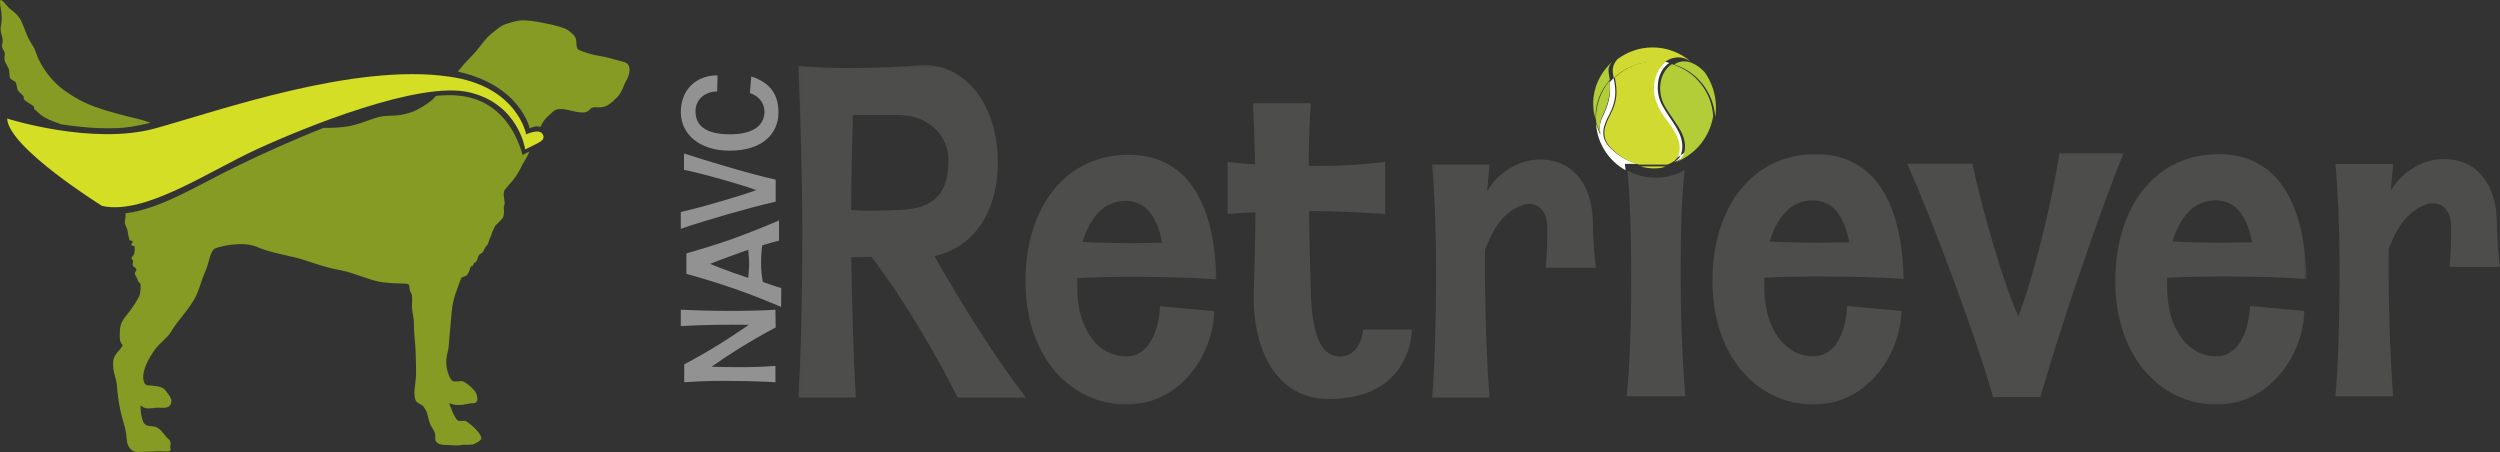
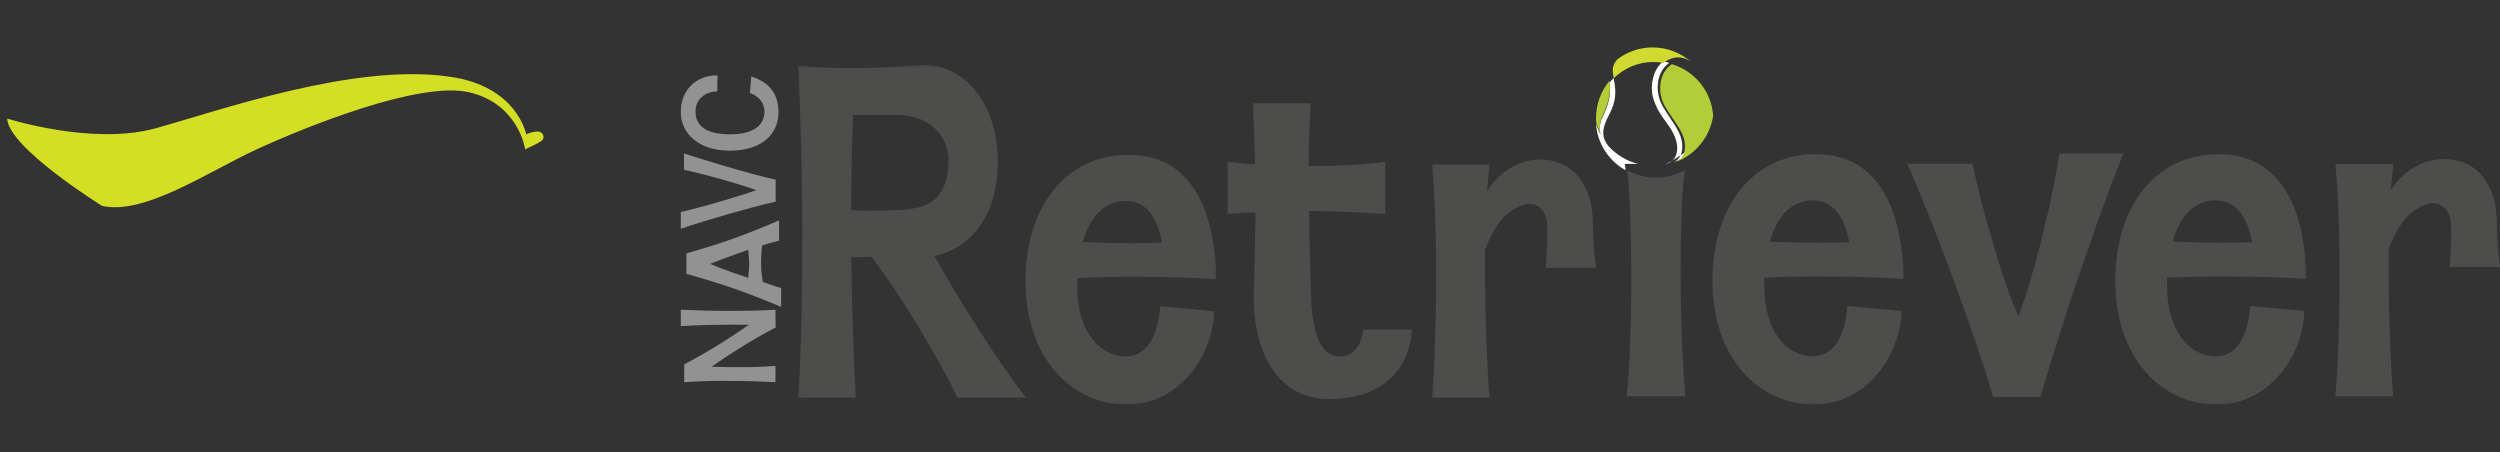
<svg xmlns="http://www.w3.org/2000/svg" xmlns:xlink="http://www.w3.org/1999/xlink" width="896" height="162" viewBox="0 0 896 162">
  <rect x="0" y="0" width="896" height="162" fill="#333333" stroke="none" />
  <defs>
    <polygon id="group-a" points=".084 1.289 149.938 1.289 149.938 122.883 .084 122.883" />
    <polygon id="group-c" points=".197 1.801 313.614 1.801 313.614 91.883 .197 91.883" />
  </defs>
  <g fill="none" fill-rule="evenodd">
    <g fill-rule="nonzero">
-       <path fill="#859B23" d="M44.99,76.448 C57.785,74.876 71.287,66.104 86.217,58.921 C93.704,55.32 104.451,50.366 115.942,45.831 C118.461,45.88 121.357,45.782 124.559,45.319 C127.74,44.86 131.095,43.383 134.676,42.235 C137.766,41.244 140.085,41.662 143.253,41.228 C144.976,40.992 147.639,40.307 149.23,39.463 C151.257,38.389 153.066,37.343 154.83,35.851 C155.302,35.452 155.81,34.865 156.289,34.37 C158.93,34.109 161.399,34.039 163.644,34.199 C183.928,35.642 187.331,56.799 187.331,55.538 C188.171,55.112 188.967,54.7 189.708,54.294 C189.648,54.474 189.583,54.654 189.511,54.834 C188.836,56.555 187.604,58.161 186.78,59.887 C186.076,61.369 185.224,62.776 184.236,64.087 C183.168,65.475 181.954,66.682 180.985,67.954 C180.122,69.083 180.699,70.76 180.878,72.761 C180.92,73.202 180.522,73.989 180.556,74.417 C180.657,75.686 180.686,76.862 180.379,77.687 C180.023,78.645 178.443,79.86 177.598,80.778 C177.198,81.217 176.964,82.286 176.614,82.767 C176.263,83.247 176.258,83.805 176.109,84.254 C175.961,84.703 175.696,85.017 175.532,85.432 C175.273,86.06 175.156,86.847 174.839,87.446 C174.558,87.981 174.09,88.331 173.799,88.85 C173.568,89.284 173.31,90.073 172.866,90.537 C172.492,90.929 171.933,90.986 171.658,91.423 C171.192,92.157 171.276,93.003 170.665,93.758 C170.405,94.07 169.74,94.195 169.698,94.654 C169.612,95.549 169.009,95.225 168.781,95.534 C168.318,96.164 168.375,97.12 167.918,97.678 C167.627,98.033 167.518,98.555 167.138,98.781 C166.517,99.16 165.628,99.188 165.361,99.674 C164.867,100.577 164.371,102.269 164.001,103.183 C162.741,106.321 162.094,109.113 161.904,111.592 C161.668,114.652 160.956,121.572 160.789,124.375 C160.704,125.792 160.01,126.856 159.94,129.955 C159.89,132.25 161.002,135.26 161.847,136.234 C162.863,137.399 164.979,136.057 166.346,136.869 C167.763,137.7 169.025,138.769 170.075,140.031 C171.26,141.508 171.808,144.635 169.48,144.508 C168.061,144.433 164.498,145.928 161.403,144.612 C160.529,144.238 161.634,146.026 161.85,146.753 C162.198,147.929 162.889,149.053 163.435,150.016 C164.337,151.638 166.218,150.366 167.208,151.054 C170.878,153.556 172.874,156.442 172.453,157.35 C172.196,157.893 171.278,158.521 169.963,159.097 C168.591,159.699 167.003,159.196 165.103,159.528 C163.612,159.788 162.208,159.528 160.909,159.505 C159.399,159.468 158.029,159.572 156.834,158.791 C155.402,157.862 156.387,156.837 155.833,155.061 C155.574,154.241 154.908,153.504 154.474,152.645 C153.731,151.191 153.559,149.715 153.006,147.882 C152.832,147.303 151.748,145.45 151.228,145.175 C150.475,144.773 149.3,144.308 148.923,143.358 C148.027,141.118 148.897,138.115 149.058,135.143 C149.212,132.366 149.04,129.452 148.975,126.412 C148.9,123.038 148.266,119.02 148.328,115.685 C148.364,113.886 147.73,111.989 147.66,110.307 C147.6,108.812 147.829,107.102 147.629,105.765 C147.564,105.337 147.042,104.644 146.849,103.935 C146.636,103.128 146.888,102.054 146.231,101.812 C145.287,101.462 142.572,101.812 137.06,101.156 C134.981,100.896 132.504,100.086 129.954,99.204 C127.202,98.254 124.364,97.236 121.846,96.811 C115.671,95.773 109.873,93.177 105.053,92.095 C102.145,91.443 95.658,90.094 92.303,88.583 C86.801,86.104 78.17,88.508 77.04,89.076 C75.2,90.003 75.021,94.381 73.339,97.862 C72.3,100.029 71.627,103.053 70.447,105.687 C68.422,110.188 63.602,114.909 61.312,118.875 C60.065,121.034 56.881,123.334 55.662,125.076 C52.822,129.125 51.941,131.59 51.504,133.428 C50.984,135.613 51.626,137.967 52.686,138.053 C56.021,138.331 58.271,138.409 59.381,140.015 C59.794,140.615 61.029,142.042 61.302,142.984 C61.608,144.038 61.302,145.359 60.226,145.839 C58.666,146.517 57.429,145.961 55.979,146.135 C53.188,146.47 51.961,146.696 50.49,145.318 C50.158,145.001 50.452,150.727 51.907,152.022 C53.027,153.019 54.584,152.515 55.919,153.06 C57.44,153.691 58.666,155.414 59.412,156.372 C59.649,156.673 60.745,157.6 60.896,157.89 C61.522,159.1 60.818,159.904 61.062,160.621 C61.658,162.368 59.119,161.701 57.027,161.747 C55.207,161.786 53.102,161.932 51.543,161.932 C50.134,161.932 48.185,162.347 46.992,161.132 C46.526,160.662 46.142,160.117 45.854,159.52 C45.316,158.207 45.511,156.741 44.958,154.07 C44.547,152.095 43.773,149.917 43.183,147.257 C42.529,144.213 42.095,141.127 41.883,138.022 C41.735,135.808 40.347,133.137 40.54,129.815 C40.709,126.9 42.684,126.15 43.934,123.825 C44.194,123.318 42.738,123.536 42.923,119.968 C42.97,119.101 42.923,118.011 43.232,116.632 C43.63,114.919 45.186,113.238 46.852,111.037 C47.944,109.569 48.928,108.023 49.794,106.411 C50.394,105.241 50.387,103.261 50.413,102.155 C50.426,101.649 49.911,101.324 49.654,100.974 C49.344,100.551 49.266,100.117 49.087,99.642 C48.908,99.167 48.307,98.558 48.307,98.023 C48.307,97.488 48.973,97.013 48.856,96.499 C48.739,95.985 47.889,95.708 47.632,95.24 C47.375,94.773 47.72,94.124 47.694,93.504 C47.694,93.208 47.05,92.832 47.12,92.437 C47.203,91.968 48.001,91.469 48.081,91.038 C48.265,90.186 48.336,89.314 48.292,88.443 C48.276,88.183 47.151,88.007 47.055,87.773 C46.889,87.381 47.702,86.956 47.538,86.585 C47.323,86.086 46.517,86.39 46.382,85.881 C46.061,84.749 45.824,83.596 45.672,82.429 C45.496,81.63 44.893,80.903 44.765,80.07 C44.638,79.237 44.994,78.352 44.989,77.415 C44.989,77.084 44.989,76.762 44.99,76.448 Z M21.926,44.559 C21.904,44.55 21.882,44.541 21.859,44.532 C21.002,44.192 20.04,43.842 19.128,43.494 C18.066,43.104 17.032,42.642 16.033,42.111 C14.401,41.187 13.694,40.214 12.428,39.207 C11.968,38.838 12.428,38.462 12.015,38.077 C11.342,37.468 9.304,36.416 8.707,35.768 C8.208,35.228 8.79,34.958 8.348,34.397 C7.828,33.746 6.929,33.149 6.477,32.471 C6.025,31.794 6.038,30.288 5.653,29.601 C5.313,28.993 3.941,28.588 3.639,27.976 C3.254,27.197 3.473,25.557 3.163,24.763 C2.8,23.789 1.978,22.751 1.687,21.786 C1.427,20.927 1.7,20.169 1.724,19.315 C1.747,18.404 0.684,17.451 0.702,16.564 C0.702,15.899 0.988,15.385 0.978,14.747 C0.96,13.428 0.331,12.016 0.24,10.815 C0.159,9.748 0.471,8.588 0.544,7.897 C0.661,6.47 0.603,5.033 0.372,3.62 C-0.607,-1.633 0.388,-0.395 2.867,2.467 C3.889,3.648 5.227,4.064 6.867,6.291 C8.088,7.952 8.806,10.726 10.006,13.387 C10.801,15.144 12.161,16.657 12.748,18.469 C14.551,24.033 18.749,29.37 23.268,32.565 C25.063,33.832 26.936,34.986 28.876,36.019 C30.832,37.022 32.859,37.879 34.942,38.584 C39.31,40.12 44.511,41.467 49.802,42.71 C51.132,43.022 52.512,43.514 53.881,43.989 C51.215,44.65 48.921,45.148 47.071,45.428 C39.586,46.562 30.264,45.817 21.926,44.559 Z M164.119,25.673 C164.45,25.255 164.781,24.836 165.111,24.415 C166.959,22.063 168.7,20.61 170.517,18.479 C172.292,16.403 174.155,13.628 175.974,12.221 C178.053,10.617 179.171,9.182 182.141,8.344 C183.287,8.019 185.177,7.383 186.772,7.305 C189.576,7.191 192.23,7.767 194.844,8.232 C199.075,8.987 202.841,10.186 203.581,10.827 C204.548,11.653 205.481,12.143 206.18,13.384 C206.916,14.682 206.157,17.277 207.48,17.905 C208.745,18.495 212.342,19.704 214.826,20.047 C217.082,20.358 219.632,21.132 221.672,21.692 C223.395,22.165 224.757,22.346 225.274,23.397 C225.944,24.757 225.671,27.031 224.185,29.367 C223.665,30.179 222.979,32.98 221.355,34.659 C220.344,35.697 219.091,36.995 217.792,37.727 C215.492,39.025 213.67,38.15 212.267,38.568 C211.412,38.828 211.053,40.304 209.049,40.32 C205.754,40.346 203.072,38.869 200.367,39.085 C198.561,39.23 197.882,40.382 196.063,41.971 C195.085,42.836 194.363,44.159 193.668,45.503 C192.031,44.791 189.833,46.003 189.833,46.003 C189.833,46.003 186.575,30.592 164.119,25.673 Z" />
      <path fill="#D4DE24" d="M188.563,48.164 C188.512,48.218 193.376,45.819 194.535,48.164 C195.694,50.508 193.11,51.009 188.231,53.549 C188.231,53.549 185.97,37.246 168.166,33.081 C150.361,28.915 109.373,45.527 91.937,53.549 C74.501,61.57 51.792,77.224 36.565,73.792 C36.565,73.792 2.965,52.91 2.568,42.494 C2.568,42.494 33.138,52.235 55.699,45.997 C78.26,39.758 126.846,22.513 160.849,27.45 C185.334,30.709 188.615,48.109 188.563,48.164 Z" />
    </g>
    <g transform="translate(244 17)">
      <g transform="translate(42 5)">
        <mask id="group-b" fill="#fff">
          <use xlink:href="#group-a" />
        </mask>
        <path fill="#4D4E4C" d="M35.844 19.204L19.673 19.204C19.375 29.614 19.075 41.209 19.075 53.259 20.712 53.403 23.084 53.556 25.457 53.556 29.168 53.556 33.173 53.403 35.844 53.259 45.933 52.96 53.797 49.987 53.945 35.711 54.095 26.64 46.823 19.204 35.844 19.204zM57.21 120.474C49.644 105.153 37.181 84.189 26.347 70.063 23.827 70.063 21.304 70.21 19.075 70.21 19.375 87.461 19.821 104.858 20.712 120.474L.084 120.474C1.124 104.858 1.57 82.847 1.57 59.653 1.42 40.321.976 19.947.084 1.509 4.833 2.103 11.361 2.398 18.041 2.398 27.536 2.398 37.329 1.954 43.41 1.357 58.991.17 71.605 14.592 71.605 36.008 71.605 56.828 60.477 67.383 48.902 69.764 58.547 87.014 72.347 108.576 81.694 120.474L57.21 120.474 57.21 120.474zM117.444 49.987C109.728 49.987 104.684 55.785 102.014 64.71 107.649 65.005 113.883 65.155 119.965 65.155 123.528 65.155 127.089 65.005 130.502 65.005 129.016 56.972 125.456 49.987 117.444 49.987zM119.817 77.199C112.843 77.199 105.869 77.347 100.083 77.646 100.083 78.687 100.083 79.727 100.083 80.918 100.083 96.68 108.097 105.751 117.444 105.751 129.462 105.751 129.76 87.758 129.76 87.758L149.195 89.542C148.751 105.452 136.73 123 117.738 123 98.601 123 81.39 106.791 81.534 78.39 81.684 51.619 96.374 33.479 118.482 33.479 144.45 33.479 149.64 59.653 149.938 78.091 141.923 77.494 130.796 77.199 119.817 77.199L119.817 77.199z" mask="url(#group-b)" />
      </g>
      <path fill="#4D4E4C" d="M262,101.127 C262,101.127 262.295,126 232.202,126 C213.131,126 204.491,107.642 205.385,86.622 C205.684,78.624 205.833,69.153 205.98,59.086 C202.406,59.234 199.126,59.382 196,59.675 L196,41.022 C199.126,41.466 202.406,41.617 205.833,41.913 C205.684,34.511 205.385,27.106 205.086,20 L225.796,20 C225.348,26.222 225.049,34.068 225.049,42.503 C237.415,42.503 243.674,42.06 252.464,41.022 L252.464,59.675 C242.185,59.086 236.372,58.641 225.199,58.641 C225.199,68.262 225.499,74.777 225.796,86.917 C226.093,106.459 231.157,110.307 235.478,110.75 C240.842,111.048 243.823,107.197 244.568,101.127 L262,101.127" />
      <g transform="translate(269 36)">
        <mask id="group-d" fill="#fff">
          <use xlink:href="#group-c" />
        </mask>
        <path fill="#4D4E4C" d="M41.048 42.95C41.048 42.95 41.789 33.854 41.495 27.743 41.347 21.477 36.89 19.095 32.878 20.434 25.45 22.969 22.033 29.379 19.211 36.538 19.211 39.967 19.211 43.545 19.211 46.975 19.359 62.926 19.956 78.729 20.847 89.467L.197 89.467C1.088 80.22 1.683 63.823 1.683 47.419 1.683 45.783 1.683 44.291 1.683 42.651 1.683 28.637 1.088 14.92.197 5.972L20.847 5.972C20.548 8.957 20.25 12.236 19.956 15.665 23.074 9.852 30.501 4.334 38.374 4.183 51.894 3.886 57.536 14.92 57.835 25.656 57.985 36.238 59.022 42.95 59.022 42.95L41.048 42.95M136.703 18.797C128.978 18.797 123.929 24.611 121.255 33.558 126.897 33.854 133.138 34.005 139.229 34.005 142.794 34.005 146.359 33.854 149.776 33.854 148.288 25.801 144.725 18.797 136.703 18.797zM139.081 46.08C132.096 46.08 125.114 46.229 119.322 46.529 119.322 47.572 119.322 48.615 119.322 49.809 119.322 65.612 127.346 74.706 136.703 74.706 148.735 74.706 149.033 56.666 149.033 56.666L168.493 58.455C168.047 74.406 156.011 92 136.998 92 117.838 92 100.607 75.749 100.751 47.274 100.901 20.434 115.607 2.247 137.743 2.247 163.74 2.247 168.938 28.489 169.232 46.975 161.211 46.376 150.071 46.08 139.081 46.08L139.081 46.08zM248.111 1.801C244.397 11.042 239.346 24.462 234.445 38.926 228.354 56.22 222.413 75.005 218.25 89.316L201.319 89.316C198.345 78.729 193.149 63.67 187.651 48.615 181.71 32.513 175.321 16.411 170.568 5.675L193.892 5.675C195.524 13.281 198.345 24.462 201.615 35.348 204.435 44.886 207.558 54.131 210.38 60.391 213.052 53.532 216.172 42.95 218.848 32.216 221.666 20.884 224.046 9.253 225.087 1.801L248.111 1.801M281.083 18.797C273.357 18.797 268.308 24.611 265.634 33.558 271.278 33.854 277.517 34.005 283.608 34.005 287.173 34.005 290.739 33.854 294.156 33.854 292.669 25.801 289.104 18.797 281.083 18.797zM283.46 46.08C276.478 46.08 269.496 46.229 263.701 46.529 263.701 47.572 263.701 48.615 263.701 49.809 263.701 65.612 271.725 74.706 281.083 74.706 293.114 74.706 293.413 56.666 293.413 56.666L312.873 58.455C312.426 74.406 300.391 92 281.377 92 262.217 92 244.986 75.749 245.133 47.274 245.283 20.434 259.988 2.247 282.122 2.247 308.12 2.247 313.317 28.489 313.614 46.975 305.592 46.376 294.452 46.08 283.46 46.08L283.46 46.08z" mask="url(#group-d)" />
      </g>
      <path fill="#4D4E4C" d="M633.973 78.641C633.973 78.641 634.718 69.576 634.422 63.486 634.272 57.241 629.8 54.867 625.78 56.201 618.328 58.728 614.902 65.116 612.07 72.251 612.07 75.668 612.07 79.234 612.07 82.652 612.219 98.549 612.819 114.298 613.713 125L593 125C593.894 115.784 594.493 99.443 594.493 83.095 594.493 81.464 594.493 79.978 594.493 78.343 594.493 64.377 593.894 50.706 593 41.789L613.713 41.789C613.414 44.764 613.113 48.031 612.819 51.449 615.945 45.655 623.394 40.156 631.291 40.006 644.85 39.709 650.509 50.706 650.811 61.406 650.959 71.952 652 78.641 652 78.641L633.973 78.641M339.252 44.092C340.264 54.076 340.654 68.647 340.654 83.096 340.654 99.444 340.052 115.785 339 125L360 125C359.1 114.298 358.35 98.55 358.35 82.654 358.35 80.871 358.35 78.939 358.35 77.156 358.35 64.929 358.744 53.116 359.75 44 356.698 45.707 353.181 46.692 349.425 46.692 345.733 46.692 342.269 45.746 339.252 44.092" />
      <path fill="#FFFFFE" d="M343 41.722C338.882 40.666 335.239 38.421 332.492 35.344 329.014 31.299 331.114 27.206 332.826 23.89 335.21 19.275 335.34 15.851 334.324 11 333.809 11.495 333.315 12.009 332.853 12.554 332.94 13.105 333.015 13.659 333.042 14.206 333.197 17.157 332.523 20.589 330.346 24.951 329.151 27.343 329.125 29.688 329.699 31.392 328.983 30.082 328.429 28.675 328 27.216 328.45 34.451 332.598 40.676 338.597 44 338.517 43.215 338.436 42.448 338.349 41.722L343 41.722M355.962 41.145L355.954 41.133 355.962 41.129C357.016 40.501 357.782 39.751 358.218 38.898 358.776 37.795 358.967 36.549 358.936 35.245 358.813 30.238 355.122 26.654 351.897 21.055 348.809 15.693 349.859 8.399 354.28 5.535 353.552 5.313 352.806 5.139 352.047 5 350.36 6.424 349.085 8.471 348.509 10.754 347.249 15.725 348.624 18.782 349.462 20.778 351.169 24.852 354.153 27.422 355.935 31.257 358.1 35.916 356.831 38.941 355.868 40.02 355.022 40.968 353.854 41.586 352.731 42 352.731 42 369 33.724 369 25.812 369 25.337 368.961 24.874 368.931 24.409 367.769 32.035 362.735 38.345 355.962 41.145" />
-       <path fill="#B2CD38" d="M332.972,11.642 C332.666,9.812 332.194,8.024 332.771,6.733 C333.078,6.046 333.518,5.473 334,5 C329.696,8.781 327,14.172 327,20.156 C327,22.191 327.341,24.142 327.922,26 C327.894,25.578 327.854,25.158 327.854,24.732 C327.854,19.736 329.786,15.172 332.972,11.642" />
      <path fill="#B2CD38" d="M330.35,24.504 C332.473,20.104 333.13,16.643 332.979,13.666 C332.953,13.115 332.88,12.555 332.795,12 C329.81,15.635 328,20.336 328,25.482 C328,25.921 328.038,26.353 328.064,26.788 C328.482,28.26 329.022,29.678 329.72,31 C329.161,29.281 329.186,26.917 330.35,24.504" />
      <polyline fill="#0B0B09" points="365.991 7.989 366.003 8.005 366.009 8.011 365.991 7.989" />
      <polyline fill="#0B0B09" points="352.001 43 351.999 43 352.001 43" />
      <path fill="#D0DA30" d="M352.251,5.562 C353.964,4.142 356.102,3.353 358.381,3.608 C359.571,3.741 360.761,4.255 361.954,5.091 L361.992,5.124 L362,5.116 C358.315,1.927 353.53,0 348.299,0 C343.535,0 339.139,1.598 335.609,4.292 C334.669,5.521 333.507,6.979 334.222,10.123 C334.289,10.427 334.339,10.708 334.401,11 C338.097,7.425 343.096,5.217 348.615,5.217 C349.857,5.217 351.069,5.35 352.251,5.562" />
-       <path fill="#D0DA30" d="M333.238 23.903C331.506 27.269 329.381 31.423 332.901 35.528 335.68 38.65 339.365 40.929 343.531 42L353.546 42C354.685 41.59 355.869 40.978 356.726 40.039 357.703 38.97 358.99 35.973 356.794 31.358 354.988 27.559 351.962 25.013 350.232 20.977 349.382 19 347.988 15.972 349.265 11.047 349.849 8.785 351.142 6.757 352.853 5.347 351.654 5.133 350.425 5 349.166 5 343.57 5 338.502 7.222 334.754 10.821 335.781 15.744 335.651 19.219 333.238 23.903M348.776 43.356C349.743 43.356 350.694 43.274 351.626 43.116 352.051 43.006 352.521 42.84 353 42.644L344 42.644C345.53 43.092 347.124 43.356 348.776 43.356" />
-       <path fill="#B2CD38" d="M370.74,25 C370.911,23.897 371,22.766 371,21.615 C371,16.862 369.502,12.471 366.967,8.897 C364.865,6.581 361.034,3.861 357.142,5.5 C356.738,5.67 356.361,5.882 356,6.116 C364.139,8.588 370.163,16.026 370.74,25" />
      <path fill="#B2CD38" d="M352.789,21.254 C356.047,26.758 359.777,30.28 359.901,35.201 C359.933,36.483 359.74,37.707 359.175,38.791 C358.736,39.63 357.961,40.368 356.896,40.984 L356.888,40.988 L356.896,41 C363.74,38.248 368.826,32.047 370,24.551 C369.42,15.736 363.37,8.429 355.197,6 C350.73,8.816 349.669,15.985 352.789,21.254" />
      <path fill="#919291" d="M33.918 120C29.137 119.708 23.741 119.539 18.471 119.539 17.368 119.539 16.305 119.496 15.242 119.496 10.012 119.496 5.067 119.708 1.227 120L1.227 113.585C5.886 111.11 10.095 108.679 14.302 106.078 17.653 103.981 20.964 101.758 24.397 99.41 22.476 99.369 20.514 99.369 18.551 99.369 16.592 99.369 14.671 99.369 12.71 99.41 8.458 99.495 4.169 99.62 0 99.873L0 94C5.19 94.251 11.36 94.42 17.286 94.42 23.661 94.42 29.709 94.294 33.918 94L34 100.373C29.626 102.639 25.09 105.282 20.759 107.967 17.286 110.147 13.975 112.326 11.033 114.425 14.506 114.549 18.022 114.592 21.535 114.592 25.662 114.592 29.789 114.466 33.918 114.129L33.918 120M35.957 93C31.848 91.265 25.787 88.77 19.394 86.529 13.374 84.416 6.026 82.257 2 81.157L2 73.841C6.109 72.614 12.254 70.838 18.48 68.64 24.707 66.396 30.976 63.816 35.212 62L35.212 69.231C33.384 69.696 31.599 70.205 29.191 70.923 28.9 73.038 28.735 75.362 28.776 77.818 28.776 79.887 29.067 82.174 29.399 84.077 32.18 84.964 34.048 85.725 36 86.234L35.957 93M24.168 72.529C22.383 73.123 20.598 73.756 18.812 74.434 15.906 75.447 13.085 76.547 10.51 77.562 12.626 78.492 15.534 79.592 18.73 80.734 20.515 81.369 22.342 81.96 24.168 82.595 24.251 80.989 24.5 79.297 24.5 77.647 24.5 75.871 24.251 74.136 24.168 72.529M0 65L0 58.973C3.478 58.198 9.001 56.733 14.402 55.144 19.271 53.719 24.017 52.252 27.045 51.153 23.893 49.972 18.901 48.466 13.87 47.041 9.206 45.736 4.459 44.557 1.146 43.863L1.146 38C4.704 39.181 9.9 40.77 15.261 42.358 22.094 44.393 29.296 46.389 34 47.366L34 55.266C29.009 56.407 22.748 58.076 16.653 59.828 10.352 61.661 4.214 63.533 0 65M17.521 37C6.374 37 .041 30.849 0 23.252-.042 15.367 5.264 10 13.162 10L13.039 15.78C13.008 15.78 12.977 15.78 12.946 15.78 8.831 15.78 5.264 18.536 5.264 22.924 5.264 27.545 8.308 31.139 17.602 31.139 26.939 31.139 29.9 27.215 29.982 23.211 30.023 20.403 28.584 17.719 24.759 16.317L25.253 10.413C32.491 12.684 35 17.431 35 23.252 35 30.849 29.367 37 17.521 37" />
    </g>
  </g>
</svg>